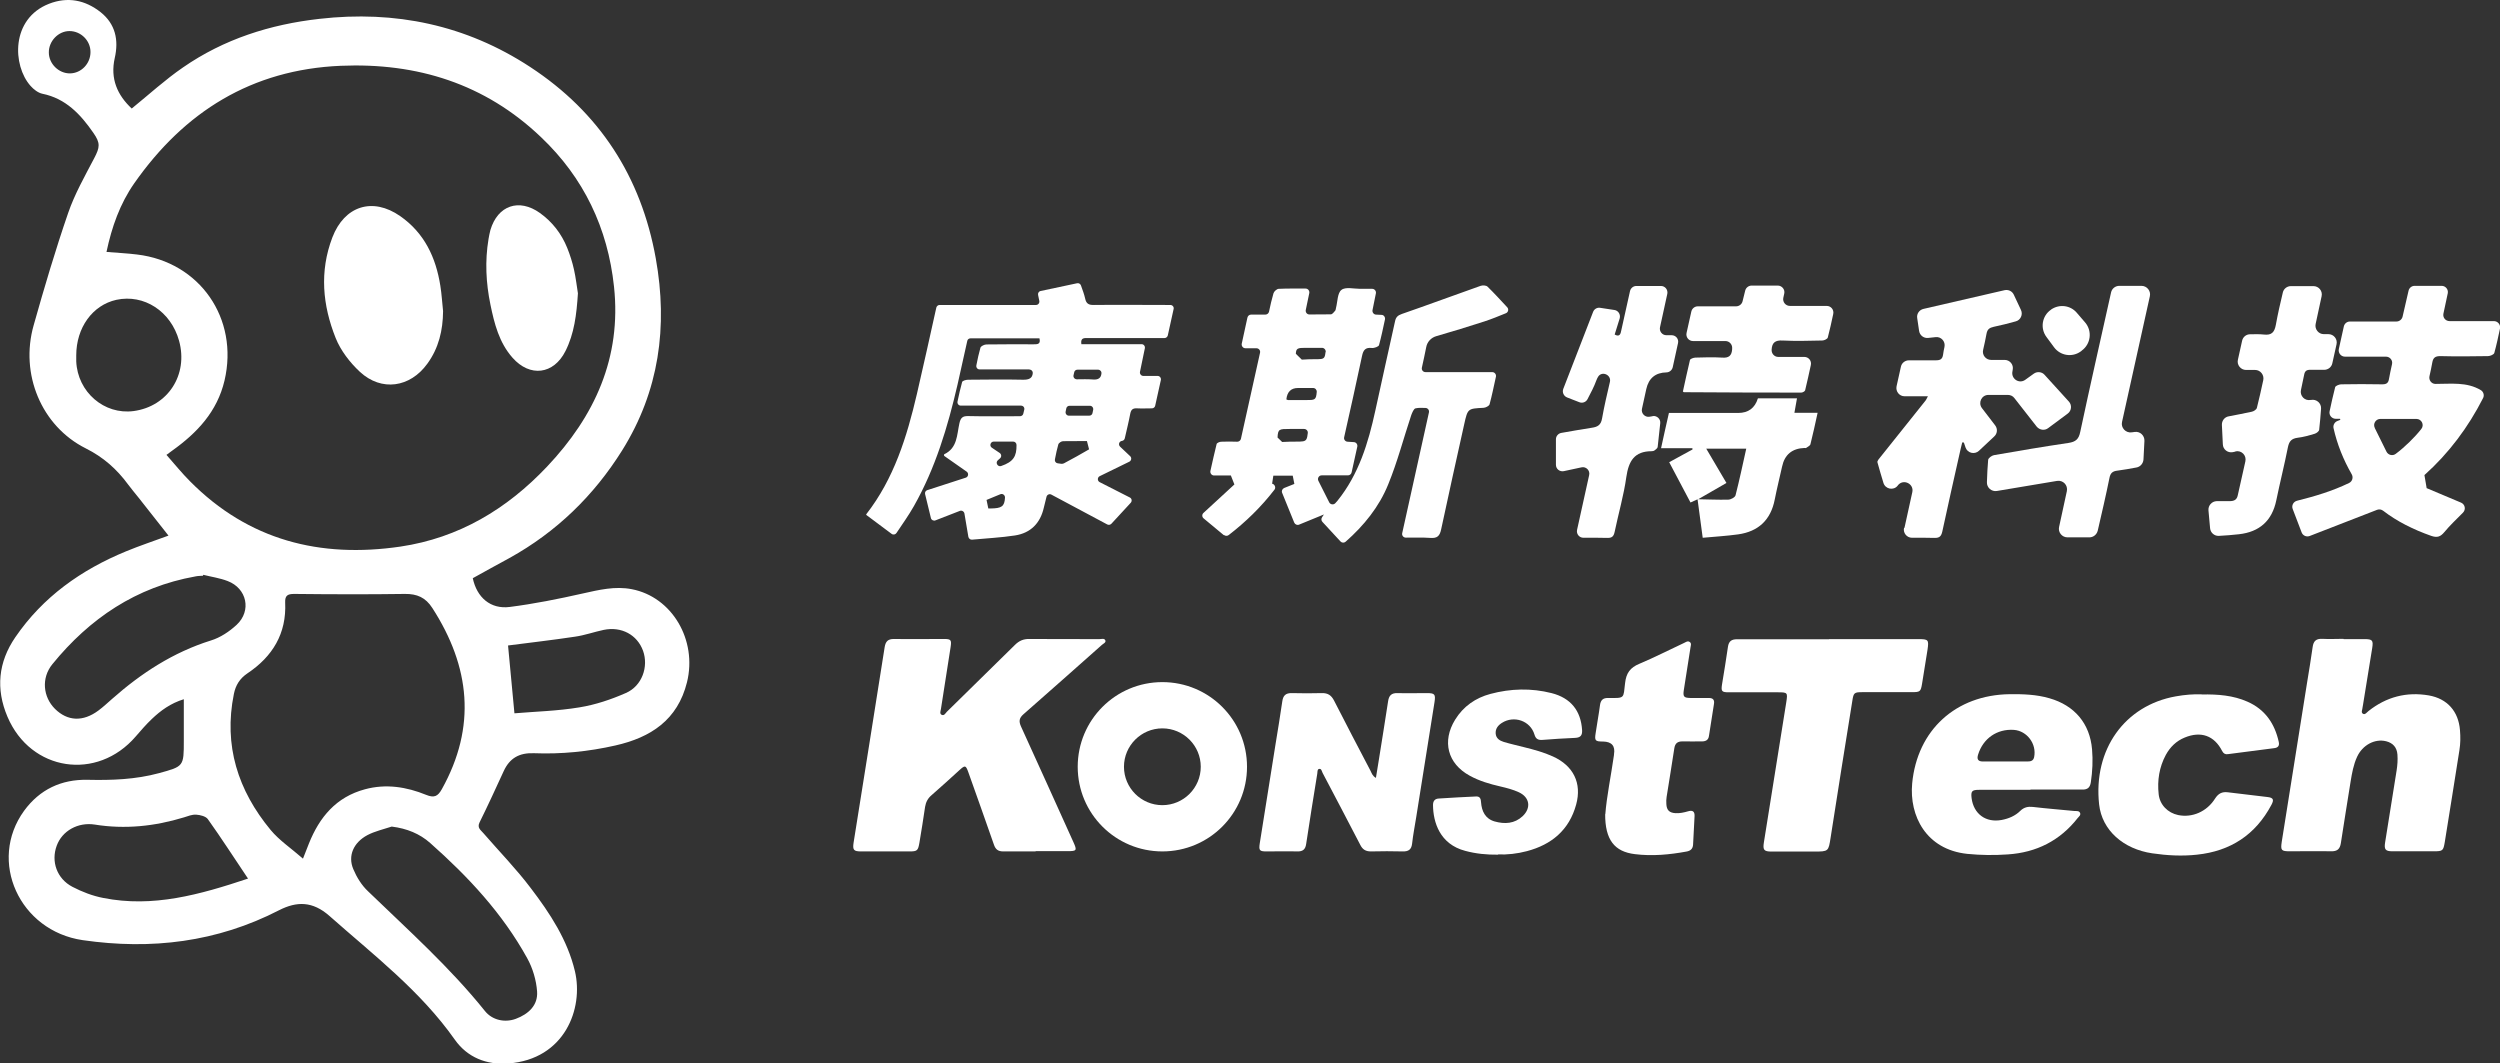
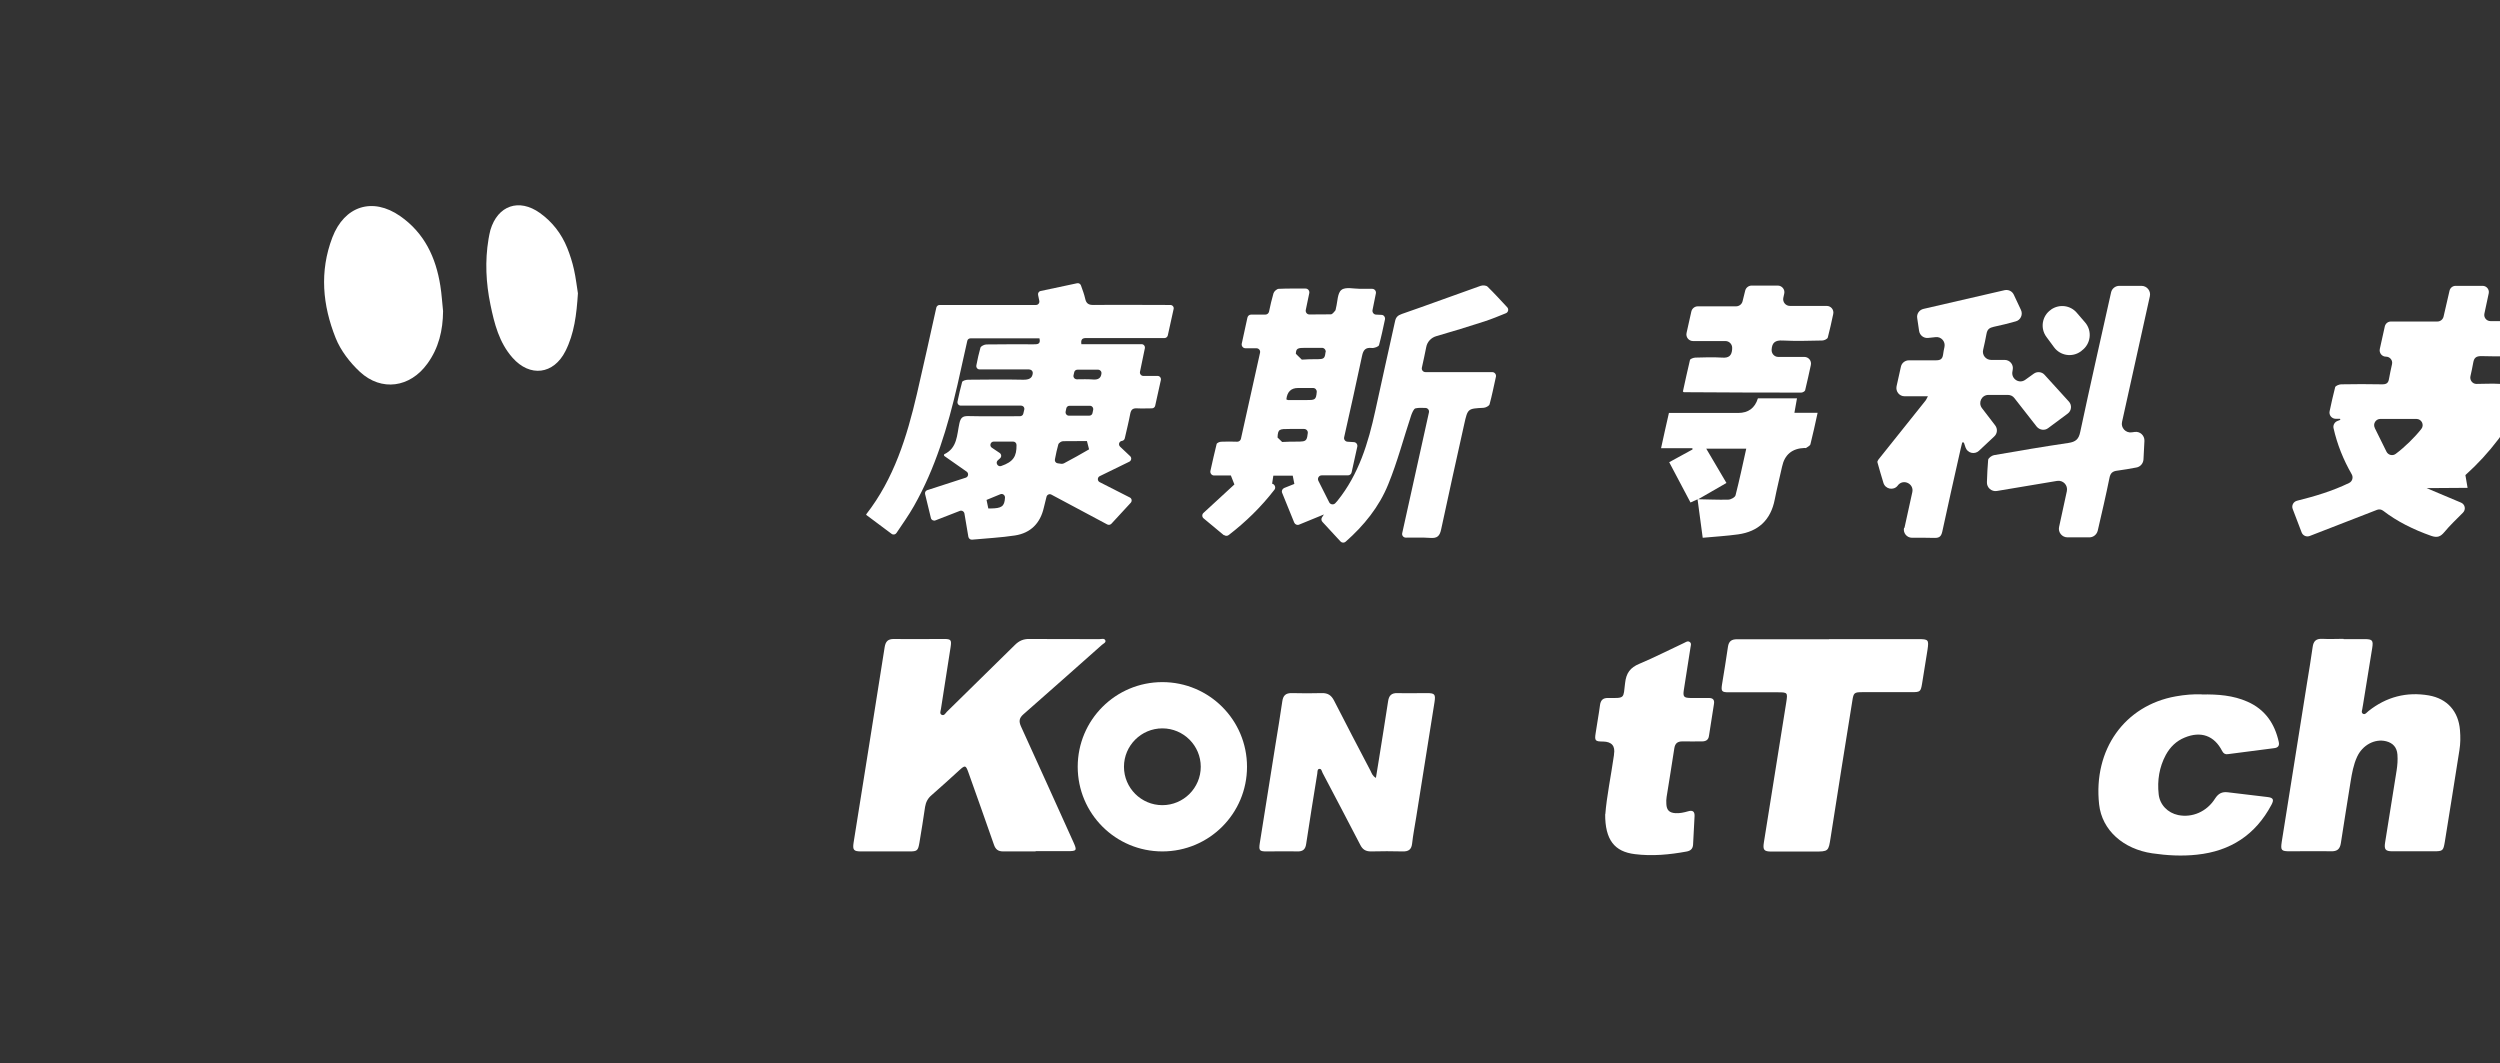
<svg xmlns="http://www.w3.org/2000/svg" id="_圖層_2" data-name="圖層 2" viewBox="0 0 184.28 78.39">
  <rect x="0" y="0" width="184.28" height="78.39" fill="#333333" stroke="none" />
  <defs>
    <style>
      .cls-1 {
        fill: #fff;
        stroke-width: 0px;
      }
    </style>
  </defs>
  <g id="_圖層_1-2" data-name="圖層 1">
    <g>
      <g>
        <g>
          <path class="cls-1" d="M75.89,27.23h-3.68c-.16,0-.27-.14-.24-.3.09-.46.18-.88.3-1.3.04-.12.29-.24.45-.24,1.16-.02,2.32-.01,3.47-.01.28,0,.54,0,.43-.44h-5.08c-.12,0-.22.08-.24.19-.24,1.07-.48,2.15-.72,3.23-.72,3.11-1.63,6.15-3.21,8.94-.39.69-.85,1.33-1.29,1.99-.08.12-.24.15-.36.06-.65-.49-1.24-.93-1.86-1.39,0,.01-.02-.04,0-.06,2.04-2.62,2.99-5.7,3.73-8.87.49-2.1.95-4.21,1.43-6.36.03-.11.13-.19.24-.19h7.11c.16,0,.27-.15.24-.3l-.09-.44c-.03-.13.06-.27.19-.29.88-.19,1.76-.38,2.68-.57.12-.03.25.04.29.16.12.34.24.65.31.97.08.38.27.48.65.47,1.76-.02,3.53,0,5.29,0,.11,0,.22,0,.34,0,.16,0,.28.15.24.3-.15.66-.29,1.3-.43,1.95-.03.11-.13.19-.24.19-1.9,0-3.76,0-5.62,0-.28,0-.59-.05-.51.45h4.44c.16,0,.27.15.24.3-.12.59-.24,1.15-.36,1.74-.03.15.09.3.24.3h1.06c.16,0,.27.15.24.3-.14.65-.28,1.27-.42,1.9-.02.11-.13.19-.24.19-.37,0-.73.02-1.09,0-.33-.02-.45.1-.51.41-.11.59-.26,1.18-.4,1.8-.02.1-.11.18-.21.19h0c-.21.03-.29.28-.13.43l.74.7c.12.11.09.32-.06.4l-2.19,1.07c-.18.09-.18.35,0,.44.74.38,1.46.75,2.22,1.13.15.07.18.27.07.39-.5.54-.97,1.05-1.43,1.55-.08.08-.2.1-.3.05-1.37-.73-2.72-1.45-4.12-2.2-.14-.08-.32,0-.36.16-.07.29-.14.55-.2.81-.26,1.14-.97,1.86-2.12,2.04-1.05.16-2.11.21-3.17.31-.13.01-.24-.08-.27-.21-.1-.6-.2-1.15-.29-1.72-.03-.15-.19-.25-.34-.19-.62.24-1.2.47-1.8.7-.14.05-.3-.03-.33-.17l-.43-1.77c-.03-.13.04-.25.16-.29.92-.3,1.85-.6,2.84-.92.19-.06.23-.32.07-.44-.6-.42-1.14-.8-1.67-1.17,0-.04,0-.1,0-.11.99-.46.94-1.44,1.13-2.29.09-.4.23-.54.65-.53,1.26.03,2.52.01,3.82.01.11,0,.22-.08.24-.19l.07-.29c.04-.16-.08-.3-.24-.3h-4.44c-.16,0-.27-.15-.24-.3.11-.51.21-.98.34-1.44.03-.1.29-.17.45-.17,1.34-.01,2.68-.03,4.03,0,.46.01.7-.11.73-.5,0-.14-.11-.25-.25-.25ZM80.28,33.13l-.16-.62c-.59,0-1.18,0-1.76.01-.12,0-.32.13-.35.24-.1.34-.17.7-.25,1.1-.03.14.06.27.2.29.19.03.36.07.47,0,.62-.33,1.24-.67,1.85-1.03ZM73.72,33.78c-.06.05-.11.1-.17.15-.2.18,0,.51.25.42.9-.31,1.14-.71,1.13-1.55,0-.14-.11-.25-.25-.25h-1.43c-.24,0-.34.32-.14.45l.58.39c.13.09.15.28.03.39ZM72.72,36.85l.13.63c.06,0,.12,0,.18,0,.79-.01,1.02-.14,1.05-.8.01-.18-.17-.32-.34-.25-.34.14-.68.28-1.02.42ZM79.13,27.67c-.03.15.09.29.25.29.4,0,.77-.02,1.13.01.45.05.65-.11.68-.44.02-.15-.1-.28-.25-.28h-1.52c-.12,0-.22.08-.24.2l-.05.22ZM80.34,29.91h-1.5c-.12,0-.22.08-.24.19l-.05.24c-.03.15.08.3.24.3h1.5c.12,0,.22-.08.24-.19l.05-.24c.03-.15-.08-.3-.24-.3Z" />
          <path class="cls-1" d="M90.2,39.44c-.52-.44-1.02-.85-1.48-1.23-.13-.11-.13-.3,0-.41.75-.69,1.51-1.39,2.27-2.09l-.26-.66h-1.24c-.17,0-.3-.16-.27-.33.16-.71.3-1.35.46-1.99.02-.08.22-.17.34-.17.38-.02.75-.01,1.18,0,.13,0,.24-.09.27-.21.47-2.1.93-4.19,1.41-6.35.04-.17-.09-.33-.27-.33h-.81c-.17,0-.3-.16-.27-.33.14-.66.28-1.29.42-1.93.03-.13.14-.22.27-.22h1.05c.13,0,.24-.09.27-.21.1-.47.2-.92.33-1.36.04-.14.24-.32.38-.33.65-.03,1.3-.02,1.99-.02.17,0,.3.16.27.33-.09.42-.17.82-.26,1.25-.03.17.09.33.27.33.54,0,1.06,0,1.58-.01.11,0,.23-.17.32-.27.04-.05.04-.14.06-.21.12-.46.1-1.09.4-1.32.3-.24.91-.08,1.39-.08.29,0,.57,0,.88,0,.17,0,.3.16.27.33-.08.42-.17.83-.25,1.24-.03.16.09.32.25.33l.42.02c.16,0,.28.17.25.33-.14.65-.27,1.28-.44,1.9-.03.11-.35.23-.53.21-.46-.05-.63.14-.72.58-.42,1.98-.86,3.96-1.32,6-.04.16.08.32.25.33l.47.03c.17.01.28.17.25.33-.14.64-.28,1.26-.42,1.9-.03.13-.14.22-.27.22h-1.94c-.2,0-.33.22-.24.4.27.54.53,1.05.8,1.59.09.17.32.2.45.06.05-.06.11-.12.16-.18,1.57-1.95,2.27-4.26,2.79-6.65.47-2.19.97-4.38,1.45-6.57.06-.3.19-.44.51-.55,1.94-.67,3.87-1.39,5.8-2.07.15-.05.41-.04.51.06.49.48.95.98,1.45,1.52.13.14.08.37-.1.44-.54.22-1.05.43-1.57.6-1.18.38-2.37.75-3.56,1.09-.38.11-.67.42-.74.81-.09.49-.21.98-.32,1.51-.04.17.09.33.27.33h4.92c.17,0,.3.16.27.33-.16.72-.29,1.38-.47,2.04-.03.12-.28.25-.44.26-1.17.06-1.17.05-1.43,1.21-.57,2.58-1.15,5.16-1.7,7.75-.1.48-.28.67-.79.63-.59-.04-1.18-.02-1.81-.02-.18,0-.31-.16-.27-.33.66-2.97,1.31-5.89,1.97-8.9.04-.17-.09-.33-.26-.33-.26-.01-.5-.02-.73.03-.13.03-.24.31-.31.49-.57,1.71-1.02,3.45-1.7,5.11-.67,1.66-1.79,3.04-3.14,4.23-.11.1-.28.09-.38-.02-.44-.48-.88-.95-1.33-1.44-.09-.09-.1-.24-.03-.34l.14-.21c-.66.27-1.24.51-1.83.75-.14.06-.3-.01-.36-.15-.29-.72-.58-1.44-.89-2.19-.06-.14.01-.3.15-.36.25-.1.5-.2.75-.3l-.12-.61h-1.43c-.05.35-.04.25-.09.6h.03c.18.06.26.29.14.44-.99,1.28-2.11,2.37-3.37,3.34-.1.08-.25.07-.34,0ZM94.82,29.44c.07.03.1.05.13.05.44,0,.87,0,1.31,0,.67,0,.75,0,.8-.6.01-.16-.11-.29-.27-.29-.37,0-.74,0-1.11,0q-.77,0-.86.84ZM96.4,31.92c.02-.16-.11-.3-.27-.3-.35,0-.71,0-1.06,0-.78,0-.87,0-.9.63l.34.33c1.67-.1,1.8.19,1.89-.66ZM97.72,25.95c.02-.16-.11-.31-.27-.31-.43,0-.83,0-1.23,0-.55,0-.69.03-.7.44l.44.43c1.53-.11,1.67.17,1.75-.56Z" />
-           <path class="cls-1" d="M178.87,35.98c.84.35,1.68.71,2.54,1.07.3.13.37.51.14.74,0,0,0,0,0,0-.46.47-.95.92-1.37,1.43-.29.35-.53.43-.97.28-1.31-.46-2.53-1.07-3.54-1.85-.13-.1-.3-.13-.45-.07-1.7.66-3.34,1.3-4.97,1.93-.24.09-.5-.03-.59-.26-.23-.61-.45-1.17-.66-1.73-.1-.26.05-.54.32-.61,1.29-.32,2.6-.71,3.84-1.31.24-.12.32-.41.19-.64-.62-1.08-1.07-2.2-1.34-3.4-.05-.22.08-.45.29-.53.07-.03.14-.05.21-.08,0-.03-.01-.06-.02-.08h-.32c-.29,0-.51-.27-.45-.55.13-.61.26-1.2.41-1.78.03-.1.28-.2.43-.21,1.01-.02,2.02-.02,3.03,0,.31,0,.46-.08.51-.41.06-.35.14-.7.22-1.07.07-.29-.15-.56-.45-.56h-3.02c-.29,0-.51-.27-.45-.56.13-.57.25-1.12.37-1.67.05-.21.23-.36.45-.36h3.43c.21,0,.4-.15.45-.36.15-.65.29-1.28.44-1.91.05-.21.23-.36.45-.36h1.99c.29,0,.51.27.45.55-.11.5-.21.99-.32,1.5-.06.29.16.55.45.55h3.27c.29,0,.51.27.45.55-.13.62-.26,1.22-.42,1.8-.03.11-.3.23-.46.23-1.18.02-2.35.03-3.53,0-.37,0-.52.13-.58.47-.06.34-.13.67-.21,1.02-.06.28.15.56.44.56,1.16,0,2.32-.16,3.35.46.2.12.27.39.16.59-1.09,2.14-2.51,4.05-4.32,5.67l.16.94ZM175.05,31.55c.3.6.58,1.17.86,1.74.13.26.46.34.69.16.67-.5,1.41-1.23,1.88-1.83.24-.3.02-.74-.36-.74h-2.66c-.34,0-.56.36-.41.66Z" />
+           <path class="cls-1" d="M178.87,35.98c.84.35,1.68.71,2.54,1.07.3.13.37.51.14.74,0,0,0,0,0,0-.46.47-.95.92-1.37,1.43-.29.35-.53.43-.97.28-1.31-.46-2.53-1.07-3.54-1.85-.13-.1-.3-.13-.45-.07-1.7.66-3.34,1.3-4.97,1.93-.24.09-.5-.03-.59-.26-.23-.61-.45-1.17-.66-1.73-.1-.26.05-.54.32-.61,1.29-.32,2.6-.71,3.84-1.31.24-.12.32-.41.19-.64-.62-1.08-1.07-2.2-1.34-3.4-.05-.22.08-.45.29-.53.07-.03.14-.05.21-.08,0-.03-.01-.06-.02-.08h-.32c-.29,0-.51-.27-.45-.55.13-.61.26-1.2.41-1.78.03-.1.28-.2.43-.21,1.01-.02,2.02-.02,3.03,0,.31,0,.46-.08.51-.41.06-.35.14-.7.22-1.07.07-.29-.15-.56-.45-.56c-.29,0-.51-.27-.45-.56.13-.57.25-1.12.37-1.67.05-.21.23-.36.45-.36h3.43c.21,0,.4-.15.45-.36.15-.65.29-1.28.44-1.91.05-.21.23-.36.45-.36h1.99c.29,0,.51.27.45.55-.11.5-.21.99-.32,1.5-.06.29.16.55.45.55h3.27c.29,0,.51.27.45.55-.13.62-.26,1.22-.42,1.8-.03.11-.3.23-.46.23-1.18.02-2.35.03-3.53,0-.37,0-.52.13-.58.47-.06.34-.13.67-.21,1.02-.06.28.15.56.44.56,1.16,0,2.32-.16,3.35.46.2.12.27.39.16.59-1.09,2.14-2.51,4.05-4.32,5.67l.16.94ZM175.05,31.55c.3.6.58,1.17.86,1.74.13.26.46.34.69.16.67-.5,1.41-1.23,1.88-1.83.24-.3.02-.74-.36-.74h-2.66c-.34,0-.56.36-.41.66Z" />
          <path class="cls-1" d="M140.38,38.92c.2-.89.39-1.76.58-2.64.14-.62-.66-1.01-1.06-.51l-.02.03c-.3.38-.91.26-1.05-.21-.16-.52-.3-1.01-.44-1.51-.03-.1.12-.27.22-.39,1.1-1.38,2.2-2.75,3.3-4.13.07-.08.11-.18.2-.35h-1.72c-.39,0-.67-.36-.59-.74.11-.49.21-.96.32-1.44.06-.28.31-.47.59-.47.67,0,1.32,0,1.97,0,.33,0,.5-.07.55-.43.02-.18.06-.36.1-.55.09-.4-.24-.78-.65-.73l-.56.06c-.32.03-.61-.19-.66-.52s-.09-.64-.14-.95.16-.6.46-.67c1.98-.46,3.96-.91,5.98-1.38.28-.06.56.07.68.33.17.36.35.73.53,1.13.16.34-.03.75-.39.84-.55.15-1.08.29-1.62.4-.31.07-.47.18-.53.51-.07.4-.16.79-.25,1.19-.09.38.2.74.59.74h1c.38,0,.67.35.59.73,0,.04-.02.08-.02.12-.11.54.49.94.94.62l.64-.46c.24-.17.59-.14.79.09.59.65,1.18,1.3,1.79,1.97.24.26.2.68-.09.89-.51.38-.98.73-1.44,1.07-.26.2-.63.14-.84-.11-.58-.75-1.15-1.47-1.65-2.11-.11-.15-.29-.23-.48-.23h-1.43c-.5,0-.78.57-.48.97l.98,1.28c.19.25.16.6-.07.81-.38.36-.75.71-1.13,1.06-.32.3-.85.17-.99-.25-.04-.12-.08-.24-.12-.36-.04,0-.08,0-.12-.01-.06.24-.12.47-.17.71-.44,1.95-.88,3.91-1.3,5.86-.08.36-.22.48-.58.47-.54-.02-1.09-.01-1.65-.01-.39,0-.68-.36-.59-.74Z" />
-           <path class="cls-1" d="M121.82,30.67c.31-.05.59.21.56.52-.06.6-.12,1.18-.19,1.76-.01.09-.14.18-.23.25-.05.04-.14.06-.21.06-1.28,0-1.7.73-1.87,1.9-.19,1.36-.58,2.69-.86,4.04-.07.33-.19.46-.54.45-.58-.02-1.15-.01-1.76-.01-.31,0-.54-.28-.47-.59.3-1.35.59-2.67.89-4.03.08-.34-.23-.65-.57-.57-.44.09-.86.19-1.3.28-.3.06-.58-.16-.58-.47v-1.88c0-.23.17-.43.4-.47.73-.13,1.49-.26,2.25-.38.42-.06.67-.2.75-.68.16-.91.37-1.8.58-2.7.12-.52-.59-.83-.87-.38-.05.08-.09.17-.13.27-.17.47-.41.92-.65,1.38-.11.22-.37.32-.6.23l-.9-.35c-.26-.1-.38-.38-.29-.63.73-1.89,1.46-3.77,2.2-5.68.08-.21.3-.34.52-.3.33.05.69.1,1.05.16.29.04.47.34.39.62-.13.4-.25.79-.37,1.19.38.21.44-.06.49-.32.21-.95.42-1.9.64-2.88.05-.22.24-.38.47-.38h1.81c.31,0,.53.28.47.58l-.54,2.47c-.06.29.16.58.47.58h.39c.31,0,.54.28.47.58-.13.61-.26,1.2-.39,1.78-.05.21-.23.37-.45.38,0,0,0,0,0,0q-1.23.02-1.5,1.23c-.11.48-.21.96-.32,1.46-.07.33.22.63.55.58l.24-.04Z" />
-           <path class="cls-1" d="M164.77,33.29l-.19.04c-.37.07-.72-.2-.73-.58-.02-.47-.04-.95-.07-1.43-.01-.31.2-.58.5-.63.58-.11,1.14-.22,1.7-.34.15-.03.35-.16.38-.29.17-.67.32-1.34.47-2.04.08-.38-.21-.75-.6-.75h-.67c-.39,0-.69-.37-.6-.75.1-.47.21-.93.31-1.4.06-.28.3-.48.59-.48.34,0,.68-.02,1.01.02.59.07.79-.18.89-.73.14-.78.32-1.56.51-2.36.06-.28.31-.48.6-.48h1.66c.39,0,.69.36.6.75-.15.67-.29,1.34-.44,2.04-.08.38.21.75.6.75h.34c.39,0,.69.36.6.75-.1.47-.2.93-.31,1.4-.06.28-.31.48-.6.48-.34,0-.67,0-1,0-.29-.01-.43.08-.48.38-.07.36-.15.72-.23,1.1-.1.44.28.83.72.74h.02c.4-.08.77.24.74.65-.04.53-.08,1.04-.14,1.55-.01.11-.19.25-.32.29-.42.13-.85.25-1.28.3-.43.06-.61.25-.7.68-.26,1.31-.59,2.62-.86,3.93-.31,1.51-1.24,2.33-2.75,2.5-.49.06-.99.09-1.48.12-.33.02-.62-.23-.65-.56-.04-.45-.08-.88-.12-1.32-.03-.36.25-.67.61-.68.32,0,.64,0,.95,0,.32,0,.53-.09.6-.43.18-.82.36-1.64.56-2.5.1-.44-.28-.83-.72-.74Z" />
          <path class="cls-1" d="M156.23,21.07h1.62c.41,0,.71.38.62.77-.68,3.08-1.36,6.14-2.05,9.26-.1.43.27.83.71.77l.22-.03c.39-.06.74.26.72.66-.02.46-.05.91-.07,1.37-.02.29-.23.54-.52.59-.48.09-.93.17-1.39.23-.37.04-.53.18-.6.55-.26,1.29-.56,2.57-.86,3.87-.07.29-.32.5-.62.5h-1.61c-.41,0-.71-.38-.62-.77.19-.87.38-1.74.57-2.63.1-.44-.28-.84-.73-.76-1.49.25-2.94.49-4.42.74-.4.07-.76-.25-.74-.65.02-.56.04-1.1.09-1.64.01-.13.26-.32.43-.35,1.83-.32,3.66-.63,5.49-.9.53-.08.76-.27.87-.82.73-3.43,1.51-6.85,2.27-10.27,0,0,0,0,0,0,.06-.29.32-.49.61-.49Z" />
          <path class="cls-1" d="M125.14,36.8c-.18.08-.36.17-.53.24-.52-.98-1.03-1.95-1.57-2.97.55-.3,1.13-.62,1.72-.94,0-.03,0-.06-.01-.09h-2.31c.2-.91.38-1.74.58-2.6h5.1q1.13,0,1.46-1.08h2.88c-.06.35-.12.68-.19,1.07h1.71c-.18.82-.34,1.57-.53,2.32-.03.11-.21.19-.32.27-.02.02-.07,0-.11,0q-1.38.05-1.66,1.38c-.18.81-.38,1.61-.54,2.42-.29,1.5-1.2,2.36-2.7,2.57-.87.12-1.75.17-2.61.25-.14-1.01-.26-1.93-.38-2.84.76.01,1.51.05,2.26.03.19,0,.5-.17.54-.32.29-1.13.53-2.27.79-3.44h-2.95c.51.86.99,1.69,1.49,2.53-.77.44-1.44.83-2.1,1.21Z" />
          <path class="cls-1" d="M124.05,28.86c.17-.76.33-1.54.52-2.32.02-.09.25-.17.39-.18.66-.02,1.33-.04,1.98,0,.49.04.71-.14.74-.62,0-.02,0-.04,0-.05.03-.29-.2-.55-.49-.55h-2.39c-.32,0-.55-.29-.48-.6.12-.53.23-1.05.35-1.57.05-.23.25-.39.48-.39h2.82c.23,0,.43-.16.48-.38.06-.26.13-.52.19-.77.05-.22.25-.38.48-.38h1.92c.31,0,.55.29.48.59l-.07.32c-.06.3.17.59.49.59h2.71c.32,0,.55.29.48.6-.13.6-.25,1.17-.4,1.73-.03.11-.27.22-.41.22-.97.02-1.95.05-2.92,0-.54-.03-.78.15-.81.67,0,0,0,0,0,0-.02.29.2.54.49.54h1.92c.32,0,.55.29.48.6-.14.64-.27,1.25-.42,1.86-.02.08-.19.17-.29.17-2.88,0-5.77-.01-8.65-.03-.01,0-.03-.02-.1-.07Z" />
          <path class="cls-1" d="M153.44,25.86l-.07.05c-.63.45-1.5.31-1.96-.31-.19-.25-.38-.51-.56-.76-.48-.64-.33-1.56.33-2.01l.02-.02c.6-.41,1.41-.31,1.88.24.21.24.41.48.62.72.54.63.42,1.6-.26,2.08Z" />
        </g>
        <g>
          <g>
            <path class="cls-1" d="M76.34,62.76c-.8,0-1.59-.01-2.39,0-.38,0-.57-.15-.69-.51-.62-1.78-1.25-3.55-1.88-5.32-.19-.53-.24-.54-.65-.17-.68.62-1.37,1.25-2.07,1.86-.27.23-.41.5-.47.85-.13.89-.27,1.77-.42,2.66-.1.57-.16.63-.73.63-1.19,0-2.38,0-3.56,0-.56,0-.64-.11-.56-.65.76-4.8,1.54-9.6,2.29-14.41.07-.42.24-.6.68-.6,1.23.02,2.46,0,3.69,0,.52,0,.57.07.49.6-.24,1.52-.48,3.03-.71,4.55-.02.15-.12.35.05.44.18.09.28-.11.38-.22,1.68-1.64,3.35-3.28,5.02-4.93.31-.31.64-.45,1.07-.44,1.72.02,3.45,0,5.17.01.15,0,.36-.08.43.1.05.15-.14.23-.25.32-1.93,1.71-3.85,3.42-5.79,5.12-.32.28-.35.52-.18.9,1.3,2.84,2.58,5.69,3.87,8.54.27.6.24.65-.44.65-.78,0-1.56,0-2.35,0Z" />
            <path class="cls-1" d="M172.76,47.11c.51,0,1.01,0,1.52,0,.6,0,.67.09.58.66-.22,1.4-.45,2.8-.68,4.2,0,.06-.03.11-.03.17,0,.16-.15.38.04.48.15.08.28-.12.4-.21,1.31-1.04,2.8-1.43,4.44-1.15,1.37.24,2.19,1.18,2.3,2.56.04.49.04.98-.04,1.47-.36,2.26-.71,4.52-1.08,6.78-.11.65-.15.68-.82.68-1.01,0-2.03,0-3.04,0-.51,0-.62-.13-.54-.64.28-1.77.56-3.55.85-5.32.06-.39.09-.78.06-1.17-.04-.52-.32-.85-.83-.98-.84-.21-1.75.28-2.15,1.16-.26.57-.37,1.19-.47,1.8-.24,1.52-.49,3.03-.72,4.55-.07.45-.28.61-.72.6-1.01-.02-2.03,0-3.04,0-.63,0-.69-.07-.6-.68.62-3.92,1.25-7.83,1.87-11.75.14-.87.29-1.74.41-2.62.06-.45.26-.63.71-.61.52.03,1.04,0,1.56,0Z" />
            <path class="cls-1" d="M134.82,47.11c2.19,0,4.37,0,6.56,0,.77,0,.81.04.7.79-.13.83-.26,1.66-.4,2.49-.1.6-.14.63-.77.63-1.2,0-2.4,0-3.61,0-.62,0-.67.04-.76.63-.54,3.36-1.08,6.72-1.6,10.08-.16,1.03-.15,1.04-1.22,1.04-1.04,0-2.09,0-3.13,0-.57,0-.66-.12-.57-.68.55-3.44,1.1-6.89,1.65-10.33.11-.71.1-.73-.64-.73-1.2,0-2.4,0-3.61,0-.51,0-.56-.08-.49-.56.15-.93.31-1.86.44-2.79.06-.41.26-.56.67-.56,2.26.01,4.52,0,6.78,0Z" />
-             <path class="cls-1" d="M149.67,58.22c-1.26,0-2.52,0-3.78,0-.54,0-.62.1-.56.61.15,1.17,1.05,1.83,2.22,1.61.52-.1,1-.3,1.38-.68.26-.25.55-.32.91-.28,1.02.12,2.05.2,3.07.3.15.01.35-.03.42.15.06.16-.09.26-.18.37-1.31,1.67-3.04,2.54-5.15,2.68-1,.07-1.99.06-2.99-.04-3.04-.32-4.28-2.81-4.06-5.19.37-3.94,3.22-6.53,7.19-6.58.99-.01,1.97.02,2.93.3,1.85.53,2.98,1.86,3.14,3.77.07.81.03,1.62-.09,2.42-.06.39-.24.55-.63.54-1.27-.01-2.55,0-3.82,0h0ZM147.8,56.13c.55,0,1.1,0,1.65,0,.23,0,.43-.04.49-.32.2-.97-.52-1.94-1.5-2.01-1.24-.08-2.26.63-2.63,1.82-.11.34,0,.51.34.51.55,0,1.1,0,1.65,0Z" />
            <path class="cls-1" d="M101.42,57.35c.08-.47.14-.88.21-1.29.23-1.46.47-2.91.69-4.37.06-.42.25-.61.68-.6.72.02,1.45,0,2.17,0,.59,0,.66.08.57.67-.45,2.83-.9,5.66-1.35,8.49-.1.64-.23,1.28-.3,1.93-.05.44-.26.59-.69.58-.78-.02-1.56-.02-2.35,0-.38,0-.61-.14-.78-.48-.92-1.78-1.85-3.54-2.78-5.31-.06-.12-.08-.33-.26-.29-.14.03-.11.22-.13.34-.28,1.73-.56,3.46-.82,5.19-.06.42-.26.56-.66.55-.75-.02-1.51,0-2.26,0-.52,0-.58-.07-.5-.6.38-2.43.77-4.86,1.16-7.29.17-1.06.35-2.11.5-3.17.06-.44.26-.62.71-.61.74.02,1.48.02,2.21,0,.44-.01.69.16.89.54.89,1.74,1.79,3.47,2.7,5.2.08.16.13.36.39.51Z" />
            <path class="cls-1" d="M162.29,51.19c1.22-.02,2.33.07,3.37.53,1.3.57,2.01,1.61,2.31,2.96.07.3-.06.44-.35.47-1.13.15-2.27.29-3.4.44-.19.03-.32-.04-.42-.23-.58-1.14-1.57-1.49-2.77-.99-.61.25-1.06.69-1.38,1.27-.49.91-.64,1.89-.53,2.9.08.78.67,1.38,1.44,1.54,1.04.21,2.11-.25,2.72-1.22.24-.37.51-.51.93-.46.98.12,1.96.23,2.93.35.43.05.5.19.29.58-1.17,2.2-3.01,3.41-5.49,3.67-1.1.12-2.2.06-3.29-.1-2.12-.31-3.71-1.69-3.92-3.61-.44-4.05,1.89-7.29,5.65-7.96.66-.12,1.32-.17,1.9-.15Z" />
-             <path class="cls-1" d="M110.44,63c-.86.01-1.65-.07-2.43-.28-1.88-.49-2.37-2.11-2.38-3.38,0-.3.14-.47.44-.48.91-.06,1.82-.11,2.73-.15.3-.02.36.19.37.42.05.67.31,1.22,1,1.42.75.21,1.47.17,2.07-.39.64-.61.52-1.39-.28-1.76-.43-.2-.9-.32-1.37-.43-.78-.18-1.54-.4-2.25-.79-1.64-.89-2.06-2.54-1.08-4.13.61-.99,1.51-1.61,2.6-1.9,1.49-.4,3.01-.44,4.51-.06,1.41.36,2.16,1.29,2.25,2.73.02.39-.12.55-.51.57-.81.03-1.62.09-2.43.15-.31.02-.48-.08-.57-.39-.3-1.02-1.51-1.44-2.41-.86-.28.18-.48.43-.45.79.03.35.3.52.6.61.5.15,1.01.26,1.51.39.72.18,1.43.37,2.11.68,1.5.68,2.15,1.96,1.71,3.55-.51,1.87-1.81,2.95-3.63,3.43-.72.19-1.45.27-2.13.24Z" />
            <path class="cls-1" d="M118.33,60.03c.1-1.31.42-2.84.64-4.38,0-.01,0-.03,0-.04q.16-.93-.8-.95c-.59,0-.64-.06-.55-.63.1-.69.23-1.37.32-2.06.05-.37.23-.53.6-.52,1.26.01,1.11.05,1.25-1.11.08-.72.37-1.13,1.05-1.41,1.12-.47,2.2-1.03,3.3-1.54.13-.06.26-.17.41-.07.15.1.08.26.06.4-.16,1.04-.33,2.09-.49,3.13-.08.51,0,.59.5.6.45,0,.9,0,1.35,0,.3,0,.42.14.37.44-.13.79-.25,1.57-.37,2.36-.04.28-.21.39-.48.4-.49,0-.98.01-1.48,0-.35,0-.53.14-.59.49-.18,1.2-.38,2.4-.57,3.6-.03.17-.03.35-.02.52.02.45.21.65.67.68.32.02.63-.05.94-.14.31-.09.48,0,.47.34-.03.71-.07,1.42-.11,2.12-.02.31-.19.46-.49.51-1.26.23-2.52.35-3.8.19-1.5-.18-2.2-1.05-2.19-2.96Z" />
          </g>
          <path class="cls-1" d="M85.68,50.28c-3.45,0-6.24,2.79-6.24,6.24s2.79,6.24,6.24,6.24,6.24-2.79,6.24-6.24-2.79-6.24-6.24-6.24ZM85.68,59.35c-1.56,0-2.83-1.27-2.83-2.83s1.27-2.83,2.83-2.83,2.83,1.27,2.83,2.83-1.27,2.83-2.83,2.83Z" />
        </g>
      </g>
      <g>
-         <path class="cls-1" d="M12.41,39.47c-.75-.96-1.47-1.87-2.19-2.78-.26-.33-.53-.64-.78-.98-.83-1.13-1.82-2.01-3.12-2.66-3.27-1.64-4.86-5.48-3.84-9.07.78-2.77,1.6-5.54,2.54-8.27.48-1.4,1.23-2.72,1.92-4.04.43-.82.47-1.12-.06-1.88-.94-1.36-2.03-2.53-3.76-2.88-.32-.07-.64-.32-.87-.58C.92,4.84.78,1.39,3.61.28,4.99-.26,6.28,0,7.42.9c1.09.87,1.34,2.05,1.04,3.37-.35,1.54.2,2.75,1.25,3.73,1.28-1.04,2.47-2.13,3.78-3.03,3.02-2.09,6.42-3.17,10.05-3.58,5.59-.64,10.81.45,15.53,3.54,5.12,3.35,8.19,8.1,9.27,14.12.9,5.02.25,9.78-2.48,14.15-2.09,3.34-4.84,6.01-8.3,7.93-.91.5-1.82.99-2.71,1.49.3,1.42,1.31,2.3,2.72,2.12,1.8-.23,3.6-.59,5.37-.99,1.21-.27,2.4-.56,3.63-.32,2.97.57,4.84,3.75,4.07,6.86-.69,2.78-2.67,4.07-5.28,4.66-1.98.45-3.98.65-6,.57-1.08-.04-1.79.36-2.23,1.32-.58,1.26-1.16,2.53-1.78,3.78-.2.41.1.57.28.79,1.17,1.35,2.43,2.64,3.5,4.06,1.41,1.85,2.7,3.81,3.25,6.12.65,2.74-.74,6.49-4.91,6.8-1.61.12-3.02-.45-3.94-1.75-2.54-3.61-6-6.25-9.25-9.13-1.24-1.09-2.4-1.08-3.7-.42-4.58,2.36-9.43,2.94-14.48,2.21-4.67-.68-7.01-5.84-4.32-9.54,1.15-1.57,2.74-2.32,4.68-2.28,1.77.04,3.53-.02,5.26-.49,1.83-.5,1.83-.5,1.83-2.39,0-.99,0-1.99,0-3.06-.97.3-1.7.83-2.36,1.46-.42.4-.8.84-1.18,1.28-2.85,3.32-7.75,2.58-9.46-1.45-.87-2.05-.68-4.02.58-5.86,2.04-2.98,4.86-4.97,8.16-6.33.99-.41,2.02-.75,3.13-1.16ZM7.84,18.57c.82.07,1.54.1,2.26.19,4.63.55,7.52,4.72,6.45,9.29-.54,2.29-2.02,3.86-3.86,5.17-.19.14-.38.28-.42.31.6.68,1.14,1.35,1.74,1.95,4.31,4.35,9.59,5.68,15.51,4.81,4.3-.64,7.84-2.76,10.8-5.89,3.52-3.72,5.5-8.04,4.94-13.27-.46-4.32-2.23-8.03-5.38-11.02-4.13-3.94-9.14-5.5-14.77-5.26-6.55.28-11.52,3.38-15.22,8.67-1.04,1.49-1.65,3.2-2.04,5.05ZM22.33,63.3c.2-.52.32-.82.44-1.12.78-1.95,2.01-3.43,4.13-4,1.55-.42,3.06-.18,4.51.41.59.24.86.12,1.16-.42,2.56-4.6,2.09-9.02-.7-13.35-.5-.78-1.13-1.05-2.02-1.04-2.72.04-5.45.03-8.17,0-.48,0-.68.12-.66.63.11,2.29-.93,3.99-2.79,5.23-.56.38-.86.87-.99,1.51-.77,3.8.3,7.12,2.71,10.03.64.77,1.5,1.34,2.38,2.11ZM28.87,60.93c-.6.2-1.24.34-1.79.63-1.03.55-1.45,1.53-1.04,2.5.25.6.62,1.2,1.09,1.64,2.96,2.86,6.03,5.6,8.62,8.83.54.67,1.46.87,2.27.57.94-.35,1.64-1,1.57-2.01-.06-.84-.32-1.72-.73-2.46-1.82-3.3-4.35-6.01-7.15-8.49-.78-.69-1.72-1.07-2.83-1.21ZM14.98,42.38s-.01.04-.02.06c-.19.01-.38.01-.56.05-4.36.78-7.79,3.09-10.54,6.47-.83,1.02-.69,2.41.19,3.29.93.92,2.07.97,3.21.12.35-.26.67-.56,1-.85,2.15-1.9,4.51-3.44,7.29-4.31.69-.21,1.36-.66,1.89-1.15,1.12-1.04.76-2.69-.66-3.23-.57-.22-1.2-.31-1.8-.46ZM18.28,64.76c-1.03-1.53-1.96-2.98-2.96-4.38-.15-.21-.56-.31-.86-.33-.3-.02-.61.11-.9.2-2.16.66-4.35.89-6.58.53-1.23-.19-2.4.46-2.8,1.56-.43,1.16.01,2.43,1.16,3.03.71.37,1.49.67,2.27.82,3.66.73,7.11-.24,10.68-1.43ZM5.62,26.2c0,.15,0,.29,0,.44.1,2.26,2.06,3.95,4.23,3.66,2.53-.34,4.04-2.68,3.35-5.18-.6-2.17-2.58-3.46-4.62-3.02-1.76.39-2.96,2.05-2.96,4.1ZM37.45,47.59c.15,1.57.3,3.19.47,4.99,1.52-.13,3.18-.17,4.8-.44,1.17-.19,2.33-.58,3.42-1.06,1.19-.52,1.68-1.94,1.26-3.11-.43-1.18-1.59-1.81-2.9-1.54-.71.15-1.4.4-2.11.5-1.66.25-3.32.44-4.94.65ZM6.67,3.83c0-.84-.71-1.54-1.55-1.54-.82,0-1.53.74-1.52,1.58,0,.83.73,1.55,1.56,1.54.83-.01,1.51-.72,1.51-1.57Z" />
        <path class="cls-1" d="M32.66,22.93c-.01,1.41-.32,2.73-1.16,3.88-1.27,1.76-3.38,2.07-4.97.6-.74-.69-1.42-1.57-1.79-2.5-.96-2.41-1.2-4.89-.24-7.41.89-2.32,2.96-2.99,5-1.57,1.79,1.25,2.63,3.05,2.96,5.14.1.61.13,1.24.2,1.86Z" />
        <path class="cls-1" d="M42.6,21.62c-.1,1.57-.27,2.97-.92,4.26-.87,1.73-2.62,1.94-3.9.49-.99-1.12-1.34-2.51-1.63-3.92-.33-1.6-.41-3.21-.14-4.83.04-.22.08-.45.14-.67.54-1.81,2.11-2.35,3.65-1.25.92.66,1.59,1.53,2.01,2.57.21.52.38,1.06.5,1.6.14.62.21,1.27.29,1.75Z" />
      </g>
    </g>
  </g>
</svg>